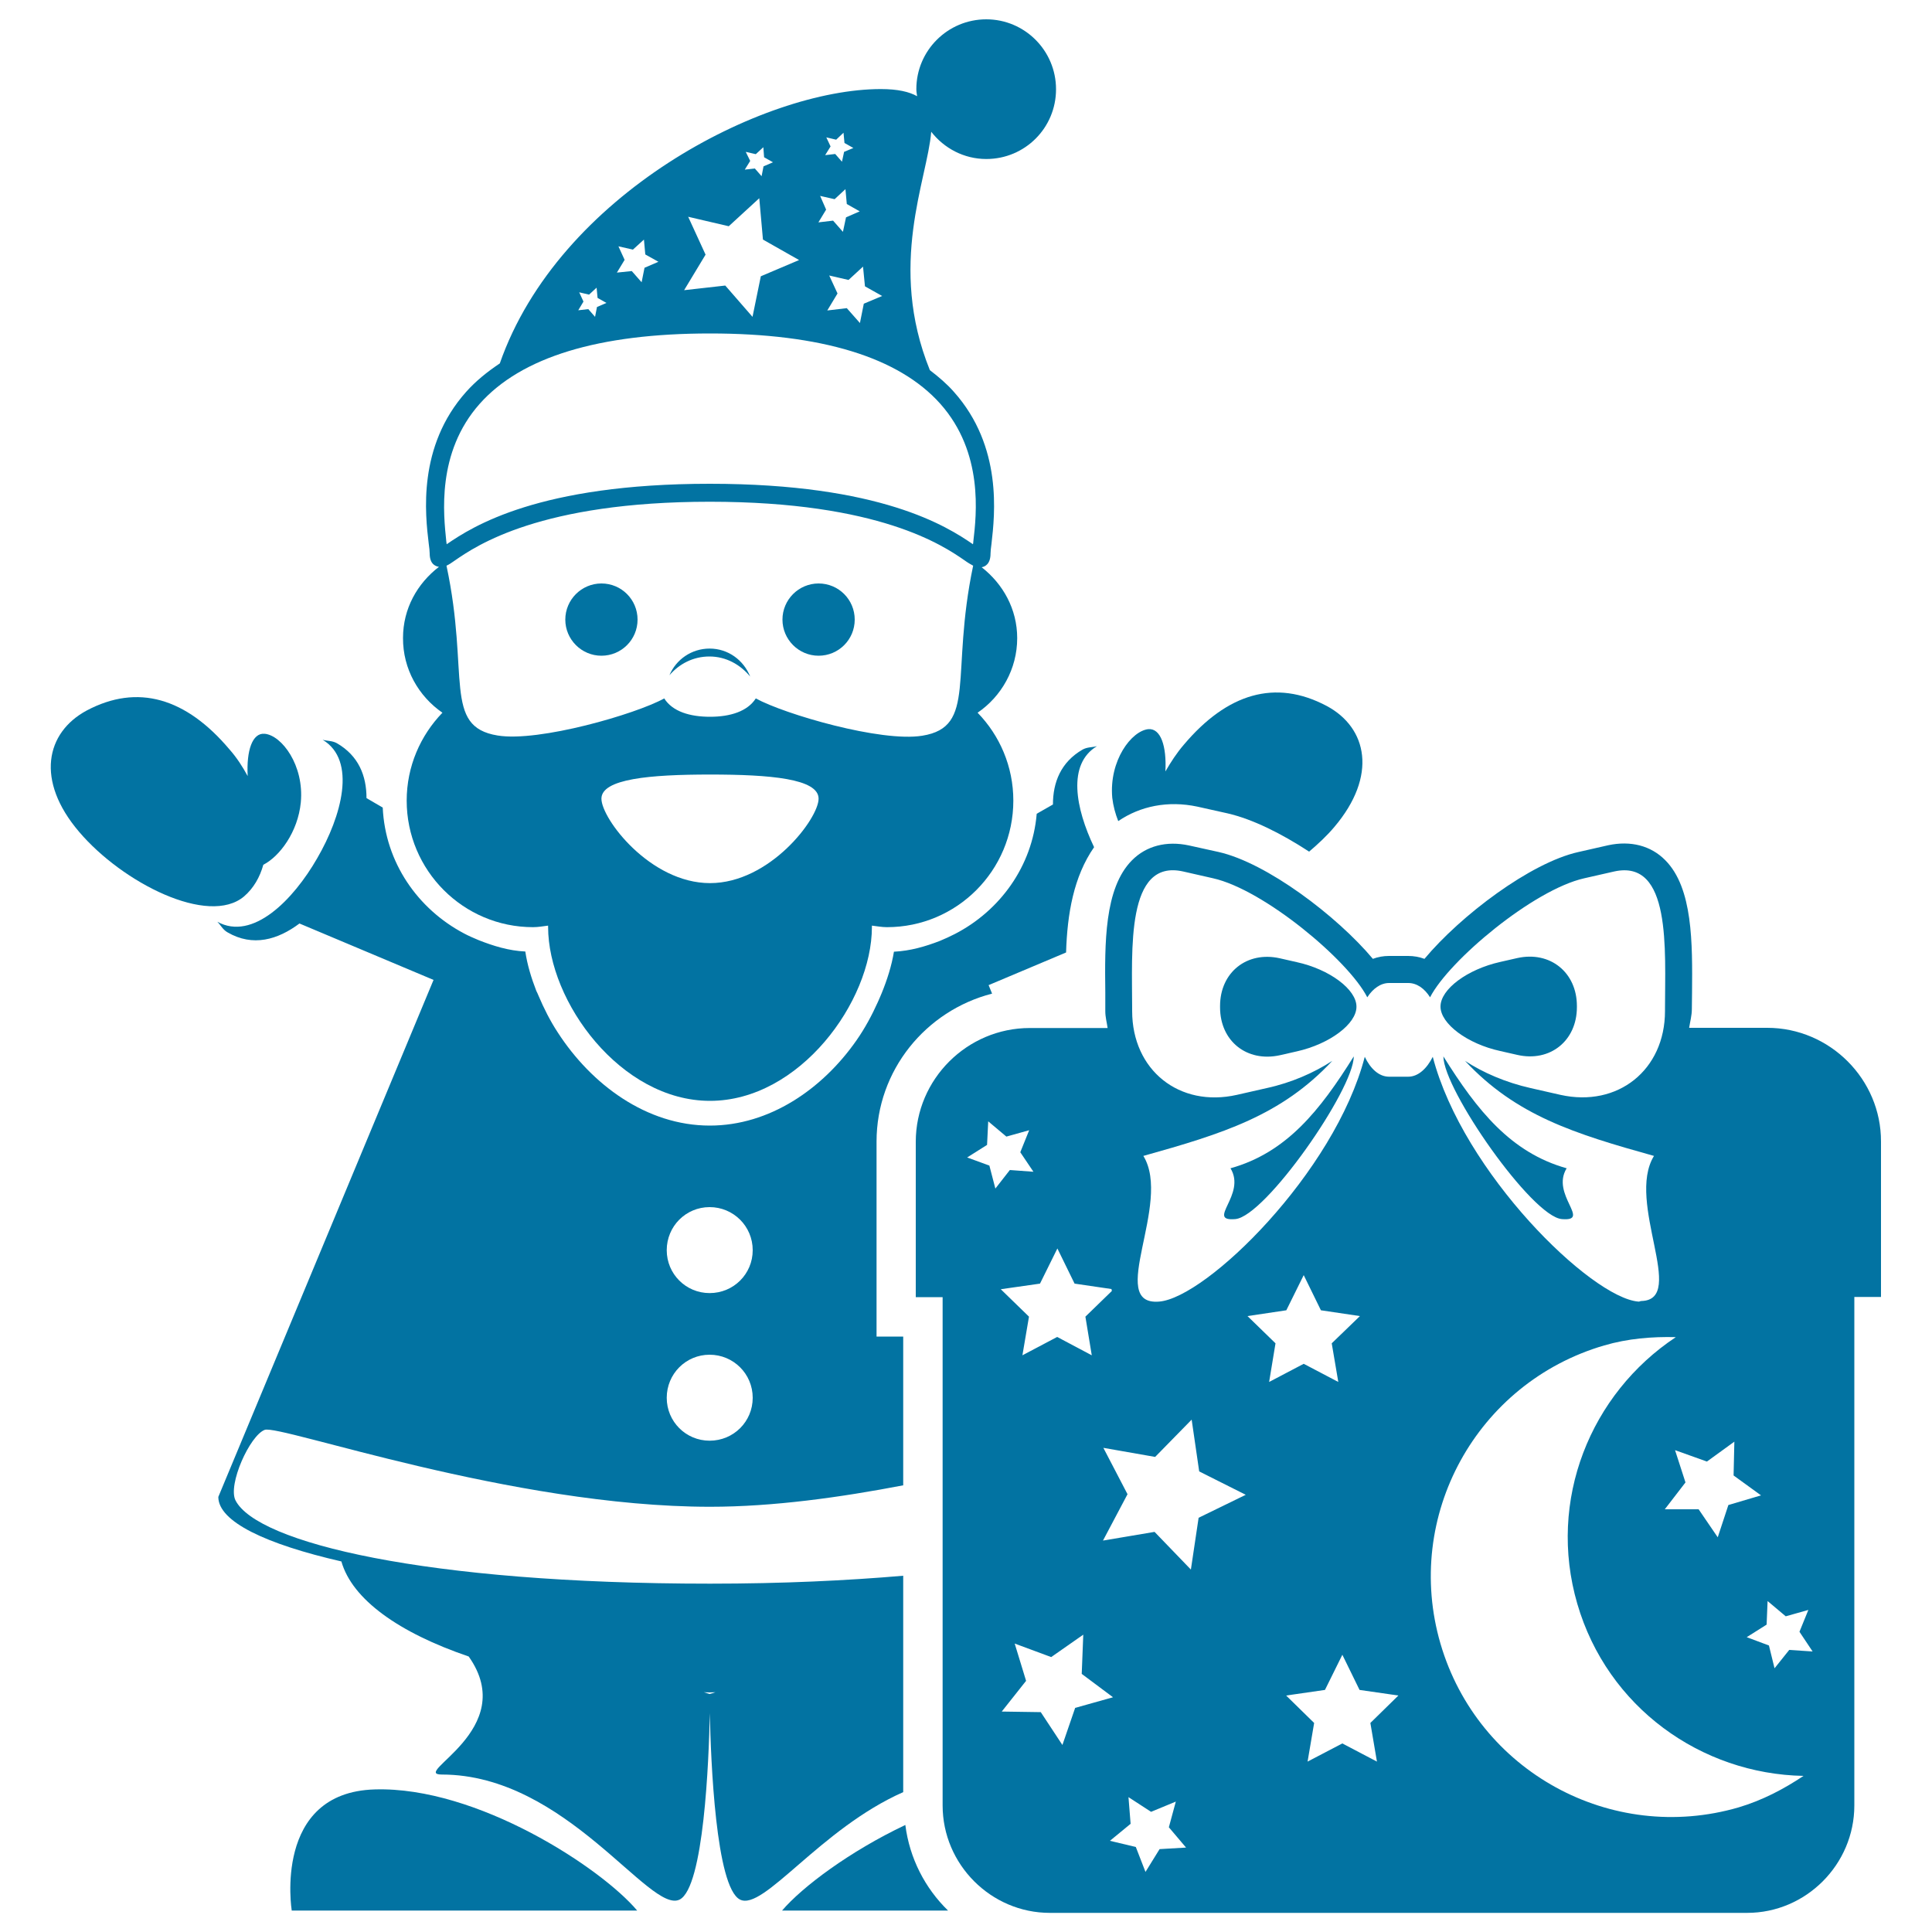
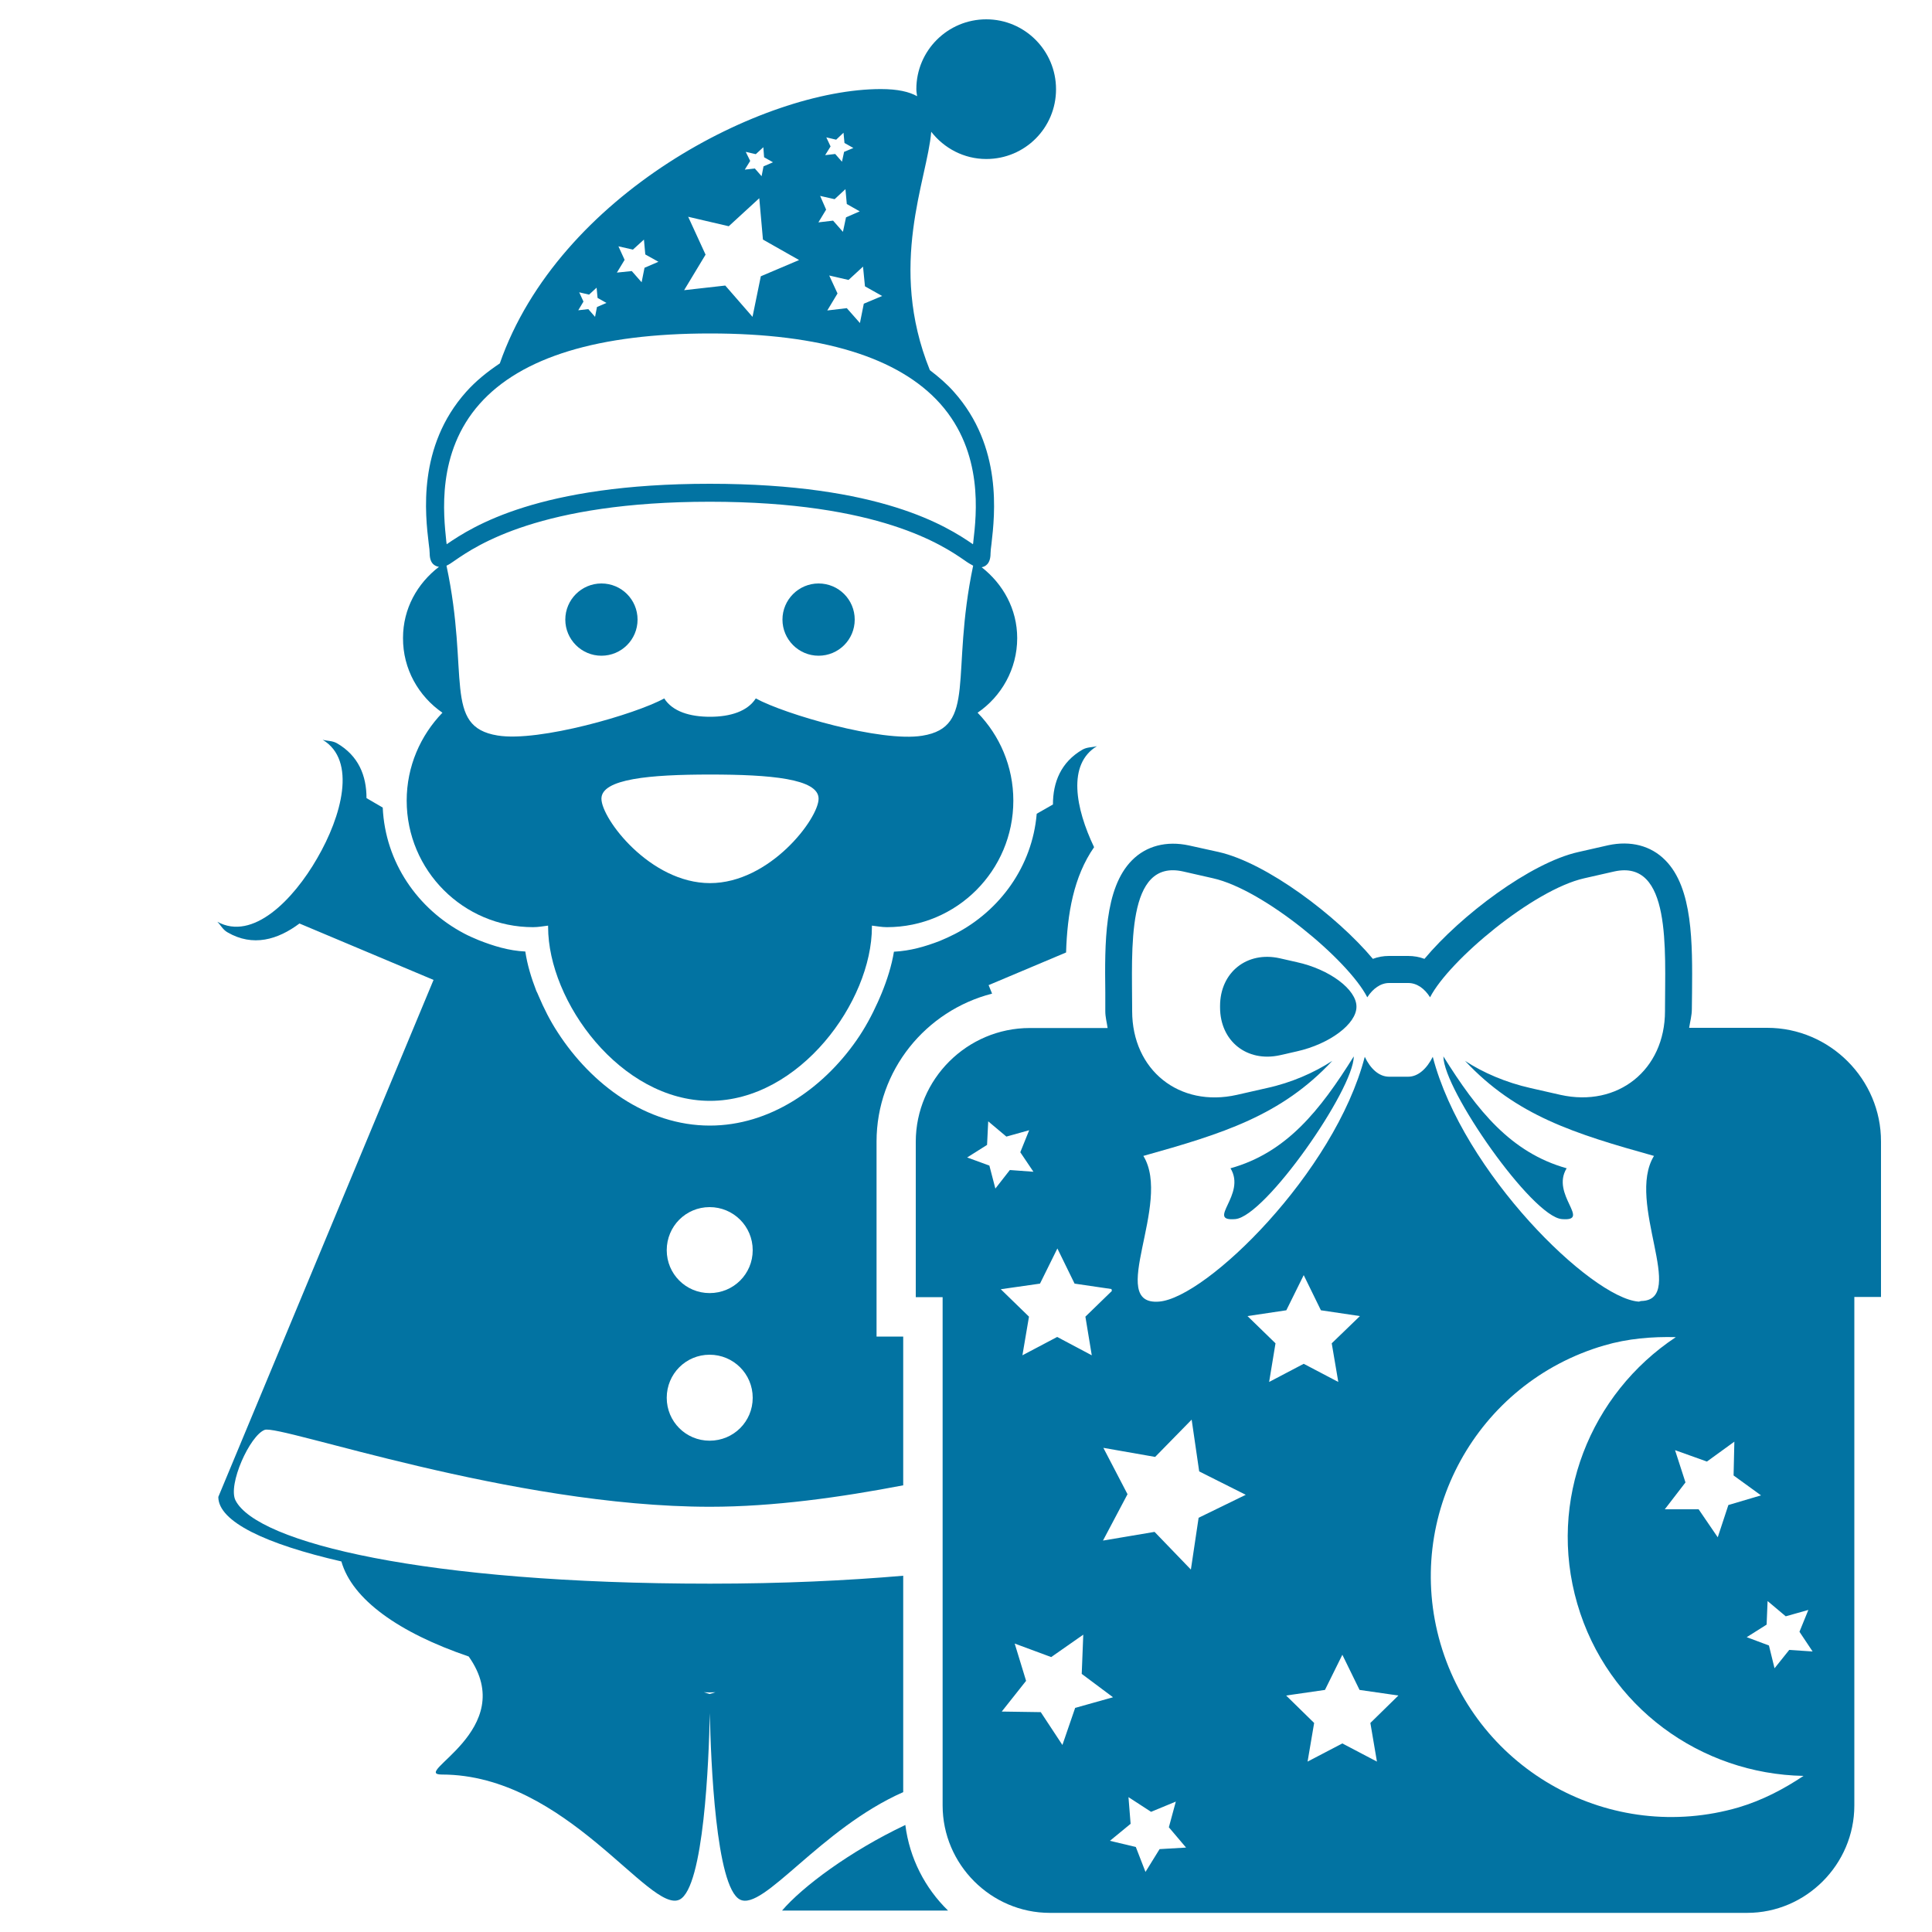
<svg xmlns="http://www.w3.org/2000/svg" viewBox="0 0 1000 1000" style="fill:#0273a2">
  <title>Santa Claus With A Big Gift Box SVG icon</title>
  <g>
    <g>
-       <path d="M194,926.2c-52.9,1.5-43,62.7-43,62.7h178.8C311.2,966.8,246.9,924.6,194,926.2z" />
-       <path d="M136.3,447.6c8.4-4.3,17.9-16.9,19.4-32.3c1.8-19.2-9.9-34.7-18.7-35.5c-6.4-0.6-9.5,8.7-8.8,21.9c-2.6-4.8-5.6-9.5-9.5-13.9c-22.4-26.5-47.4-34.1-73.9-20c-21.1,11.4-26.5,36.2-3.9,62.7c22.5,26.5,67,49,85.4,33.5C131.3,459.7,134.5,454,136.3,447.6z" />
      <path d="M311.3,302c10.4,0,18.7,8.4,18.7,18.7c0,10.4-8.4,18.7-18.7,18.7c-10.3,0-18.7-8.4-18.7-18.7C292.6,310.4,301,302,311.3,302z" />
      <path d="M423.7,302c10.4,0,18.7,8.4,18.7,18.7c0,10.4-8.4,18.7-18.7,18.7c-10.3,0-18.7-8.4-18.7-18.7C405,310.4,413.4,302,423.7,302z" />
      <path d="M229,368.9c-11.4,11.8-18.5,27.8-18.5,45.5c0,36.1,29.3,65.5,65.4,65.5c2.7,0,5.3-0.5,7.8-0.8c0,0.2,0,0.5,0,0.7c0,38.6,37.5,90,83.8,90s83.8-51.4,83.8-90c0-0.2,0-0.5,0-0.7c2.6,0.3,5.1,0.8,7.8,0.8c36.1,0,65.4-29.3,65.4-65.5c0-17.7-7.1-33.8-18.5-45.5c12.3-8.4,20.5-22.6,20.5-38.6c0-15.1-7.4-28.1-18.4-36.7c1.8-0.3,4.6-1.7,4.6-7.1c0-1.1,0.2-2.9,0.5-5.1c1.7-15,5.8-50.2-19.4-78.5c-3.6-4.1-7.9-7.8-12.5-11.3C459.3,137.2,480,93,482,68.2c6.6,8.5,16.9,14.1,28.5,14.1c20,0,36.1-16.1,36.1-36.1c0-20-16.2-36.2-36.1-36.2c-20,0-36.2,16.2-36.2,36.1c0,1.3,0.2,2.4,0.4,3.7c-4.1-2.3-10-3.7-18.8-3.7c-60.9,0-166.7,54.5-197.2,142c-6.6,4.4-12.5,9.2-17.4,14.7c-25.3,28.3-21.2,63.5-19.4,78.5c0.3,2.2,0.5,4,0.5,5.1c0,1.5,0.2,2.7,0.6,3.7c0.7,1.9,2.3,3,4.2,3.3c-11.2,8.6-18.6,21.6-18.6,36.8C208.5,346.3,216.7,360.4,229,368.9z M367.5,457.1c-31,0-56.2-33.3-56.2-43.7c0-10.3,25.2-12.5,56.2-12.5s56.2,2.1,56.2,12.5C423.7,423.7,398.5,457.1,367.5,457.1z M477.4,380.8c-21.4,3.5-71.5-11.2-86.2-19.3c-4.3,6.7-13.2,9.5-23.7,9.5c-10.4,0-19.4-2.7-23.7-9.5c-14.6,8.1-64.9,22.7-86.2,19.2c-28.5-4.6-14.4-31.4-26.5-87.9c1.3-0.6,2.7-1.5,4.5-2.8c10.9-7.5,44.1-30.3,131.8-30.3c87.8,0,120.9,22.8,131.8,30.3c1.8,1.3,3.2,2.1,4.5,2.8C491.8,349.4,505.8,376.2,477.4,380.8z M447.7,148.2l8.9,5l-9.5,4l-2,10l-6.8-7.7l-10.1,1.2l5.3-8.8l-4.3-9.3l10,2.3l7.5-6.9L447.7,148.2z M427.7,71.1l5.1,1.2l3.8-3.6l0.5,5.3l4.6,2.6l-4.8,2l-1.1,5.1l-3.5-4l-5.2,0.6l2.8-4.5L427.7,71.1z M424.5,101.4l7.5,1.7l5.6-5.2l0.7,7.7l6.7,3.8l-7.1,3.1l-1.6,7.5l-5.1-5.8l-7.6,0.9l4-6.6L424.5,101.4z M386,78.6l5.2,1.2l3.9-3.6l0.4,5.2l4.6,2.6l-4.9,2.1l-1,5.1l-3.5-4l-5.2,0.6l2.8-4.5L386,78.6z M356.2,112.2l21,4.9l15.8-14.5l1.9,21.4l18.7,10.6l-19.8,8.4l-4.3,21l-14.1-16.2l-21.3,2.4l11.1-18.4L356.2,112.2z M320.1,127.5l7.5,1.7l5.7-5.2l0.7,7.7l6.8,3.8l-7.2,3.1l-1.5,7.5l-5.1-5.8l-7.7,0.8l4-6.6L320.1,127.5z M299.8,151.3l5.1,1.2l3.9-3.6l0.5,5.3l4.6,2.6l-4.9,2.1l-1,5.1l-3.5-4l-5.2,0.6l2.7-4.5L299.8,151.3z M248.3,209c21.5-24.2,61.6-36.4,119.2-36.4c57.6,0,97.7,12.3,119.2,36.4c22.5,25.3,18.7,57.4,17.1,71.2c0,0.5-0.1,1-0.2,1.5c-13.4-9.2-47.7-31.3-136.2-31.3c-88.5,0-122.8,22.1-136.2,31.3c0-0.5-0.2-1-0.2-1.5C229.6,266.5,225.8,234.3,248.3,209z" />
-       <path d="M367.3,335.7c-9.4,0-17.4,5.7-20.8,13.8c5.1-5.9,12.3-9.7,20.7-9.7c8.6,0,16,4.2,21.1,10.4C384.9,341.7,376.9,335.7,367.3,335.7z" />
      <path d="M404.8,988.9h85.9c-11.9-11.6-19.9-27-22.1-44.3C439.7,958.3,415.2,976.7,404.8,988.9z" />
      <path d="M467.5,815.6c-29.2,2.5-62.4,4.1-100,4.1c-147.4,0-234.4-21.2-245.6-43.1c-4.1-8.1,7.4-33.6,15.1-36.5c7.7-2.9,128,39.8,230.5,39.8c32.9,0,67.6-4.9,100-11.1v-77h-13.8V590.9c0-36.9,25.5-67.8,59.8-76.6l-1.8-4.4l40.1-16.9c0.6-19.9,3.9-39.3,14.5-54.5c-9.6-20.1-14-43,1.5-52.3c-2.5,0.7-5,0.4-7.5,1.8c-11.2,6.5-15.3,16.9-15.3,28.4l-8.4,4.8c-2.3,27.3-19.1,50.2-42.3,62.2c-2.6,1.3-5.1,2.5-7.8,3.6c-7.5,2.9-15.4,5.2-23.8,5.6c-1.2,7.3-3.5,14.5-6.4,21.6c-0.6,1.5-1.3,3-1.9,4.4c-3.1,6.9-6.7,13.6-11.1,19.9c-17.6,25.2-45,44.1-75.9,44.1c-32.8,0-61.3-21.3-78.7-48.2c-4-6.1-7.2-12.5-10-19.1c-0.3-0.8-0.7-1.6-1.1-2.4c-2.6-6.7-4.7-13.6-5.7-20.4c-8.6-0.4-16.6-2.9-24.2-5.9c-2.6-1.1-5.2-2.2-7.6-3.5c-23.8-12.6-40.7-36.6-42-65.1l-8.4-4.9c0-11.6-4.1-21.9-15.3-28.4c-2.5-1.4-5-1.1-7.4-1.8c17.8,10.7,9.8,39.6-2.8,61.3c-12.4,21.6-33.4,43-51.7,32.9c1.8,1.8,2.8,4.1,5.3,5.5c13.1,7.6,26,3.8,37.2-4.6l69.4,29.2L113,774.8c0,12.8,24.5,24.4,63.7,33.4c5.6,19.7,29.8,36.9,65.9,49.2c26.8,37.9-30.7,61.1-13.9,61.1c64.4,0,107.7,72.5,123.1,64.7c12.5-6.4,15.1-71.8,15.6-96.5c0.5,24.6,3.1,90.1,15.6,96.5c12.1,6.2,41.5-36.6,84.5-55.6L467.5,815.6L467.5,815.6z M367.3,624.8c12.3,0,22.3,9.9,22.3,22.3c0,12.3-9.9,22.2-22.3,22.2c-12.3,0-22.2-9.9-22.2-22.2C345.1,634.7,355,624.8,367.3,624.8z M367.3,701.2c12.3,0,22.3,9.9,22.3,22.3c0,12.3-9.9,22.2-22.3,22.2c-12.3,0-22.2-9.9-22.2-22.2C345.1,711.1,355,701.2,367.3,701.2z M367.3,876.8c-0.1,0-1.7-0.5-3-0.9c1,0,1.9,0.1,3,0.1c1,0,1.9-0.1,3-0.1C369.1,876.3,367.5,876.8,367.3,876.8z" />
-       <path d="M619.7,417.5l15.7,3.5c13,3,27.8,10.4,42.2,19.8c4.8-4.1,9.2-8.2,13-12.7c22.5-26.5,17.2-51.4-3.9-62.7c-26.6-14.1-51.5-6.5-73.9,20c-3.8,4.4-6.8,9.1-9.6,13.9c0.7-13.1-2.4-22.4-8.8-21.9c-8.8,0.9-20.4,16.3-18.7,35.5c0.5,4.3,1.6,8.3,3.1,12.1C590.2,417.2,604.6,414.3,619.7,417.5z" />
-       <path d="M776.5,544l8.8,2c17,3.9,30.9-7.3,30.9-24.7v-0.6c0-17.4-13.9-28.6-30.9-24.8l-8.8,2c-17,3.8-30.9,14.1-30.9,23.1C745.6,529.9,759.5,540.3,776.5,544z" />
      <path d="M808.4,631c15.5,1.3-5.9-12.7,2.5-26.3c-28.9-8.1-46.3-29.9-63.8-57.9C747.1,564,792.9,629.7,808.4,631z" />
      <path d="M914.7,532h-40.4c0.5-3.3,1.4-6.3,1.4-9.8l0.1-8.5c0.2-25.3,0.5-54.1-13.9-68.5c-7.4-7.5-17.9-10.2-29.5-7.7l-15.4,3.5c-24.8,5.5-61,32.9-79.7,55.3c-2.7-1-5.5-1.5-8.4-1.5h-10c-2.9,0-5.7,0.5-8.3,1.5c-18.7-22.3-55-49.7-79.8-55.3l-15.4-3.4c-11.6-2.5-22.1,0.2-29.5,7.7c-14.4,14.5-14.1,43.2-13.8,68.5l0,9.6c0,3.1,0.8,5.8,1.2,8.7h-40.3c-32.4,0-59,26.5-59,58.9v80.4h13.9v263.1c0,30.5,25,55.6,55.5,55.6h360.9c30.5,0,55.5-25.1,55.5-55.6V671.3h13.8v-80.4C973.7,558.6,947.1,532,914.7,532z M883.5,756.5l14.2-10.3l-0.4,17.5l14.2,10.3l-16.9,5l-5.5,16.7l-9.9-14.5h-17.5l10.7-13.9l-5.4-16.7L883.5,756.5z M512.1,603.3l-11.5-4.2l10.3-6.5l0.6-12.2l9.4,7.9l11.8-3.3l-4.6,11.4l6.8,10.1l-12.2-0.9l-7.5,9.6L512.1,603.3z M538.3,664.4l9-18.2l8.9,18.2l19.1,2.8c0.1,0.3,0.1,0.6,0.2,1l-13.7,13.3l3.3,20l-17.9-9.5l-18,9.5l3.4-20l-14.6-14.2L538.3,664.4z M549.9,903.2l-11.2-17l-20.2-0.3l12.6-15.9l-5.9-19.3l18.9,7l16.6-11.6l-0.8,20.3l16.2,12.1l-19.6,5.5L549.9,903.2z M600.2,957.1l-7.3,11.8l-5-12.9l-13.4-3.2l10.7-8.8l-1.1-13.8l11.7,7.6l12.8-5.3l-3.6,13.3l8.9,10.5L600.2,957.1z M620.4,785.6l-4,26.8l-18.8-19.5l-26.7,4.5l12.7-24l-12.5-24l26.8,4.7l18.9-19.3l3.9,26.8l24.1,12.1L620.4,785.6z M645.7,681.2l20.1-3l9-18.2l8.9,18.2l20.2,3l-14.6,14.1l3.4,20l-17.9-9.4l-17.9,9.4l3.3-20L645.7,681.2z M712.7,911.8l-17.9-9.4l-18,9.4l3.4-20l-14.5-14.2l20.1-2.9l9-18.2l8.9,18.2l20.1,2.9l-14.5,14.2L712.7,911.8z M728.9,557.3h-9.9c-5.3,0-9.7-4.2-12.6-10.3c-15.6,60-82,124.7-106.4,126.7c-27.7,2.3,6.9-50.9-8.2-75.4c41.1-11.5,71.4-20.9,97.8-49.2c-9.4,6.1-21.1,11.3-34,14.1l-15.4,3.5c-29.8,6.7-54.2-12.8-54.2-43.4v-1.1c0-30.6-3.3-77.9,26.5-71.1l15.4,3.5c26.3,5.9,70,42.4,79.8,61.6c2.9-4.5,6.9-7.4,11.3-7.4h9.9c4.5,0,8.5,2.9,11.3,7.4c9.8-19.1,53.5-55.7,79.8-61.6l15.4-3.5c29.8-6.7,26.4,40.6,26.4,71.1v1.1c0,30.5-24.4,50-54.1,43.4l-15.4-3.5c-12.9-2.9-24.7-8-34-14.1c26.4,28.3,56.6,37.7,97.8,49.2c-14.7,23.9,17.3,74.4-6.5,75.1v0.4l0-0.4c-0.7,0-1,0.4-1.6,0.3c-24.4-2-90.8-66.7-106.4-126.7C738.6,553,734.1,557.3,728.9,557.3z M899.9,935.5c-66,19.2-135-18.7-154.3-84.7c-19.3-66.1,18.7-135.1,84.7-154.4c12.3-3.6,24.8-4.6,37.1-4.3c-44.2,29.3-66.6,84.4-51,138c15.6,53.6,64.1,88.1,117.1,89.1C923.3,926,912.3,931.8,899.9,935.5z M926.1,854l-7.6,9.5l-2.9-11.8l-11.5-4.3l10.3-6.5l0.5-12.2l9.4,7.9l11.7-3.3l-4.6,11.3l6.8,10.2L926.1,854z" />
      <path d="M636.9,604.7c8.4,13.7-13,27.6,2.5,26.3c15.6-1.4,61.3-67.1,61.3-84.2C683.2,574.8,665.9,596.6,636.9,604.7z" />
      <path d="M671.2,498l-8.8-2c-17-3.8-30.9,7.3-30.9,24.7v0.7c0,17.5,13.9,28.5,30.9,24.8l8.8-2c17-3.8,30.9-14.2,30.9-23.1C702.2,512.2,688.2,501.7,671.2,498z" />
    </g>
  </g>
</svg>